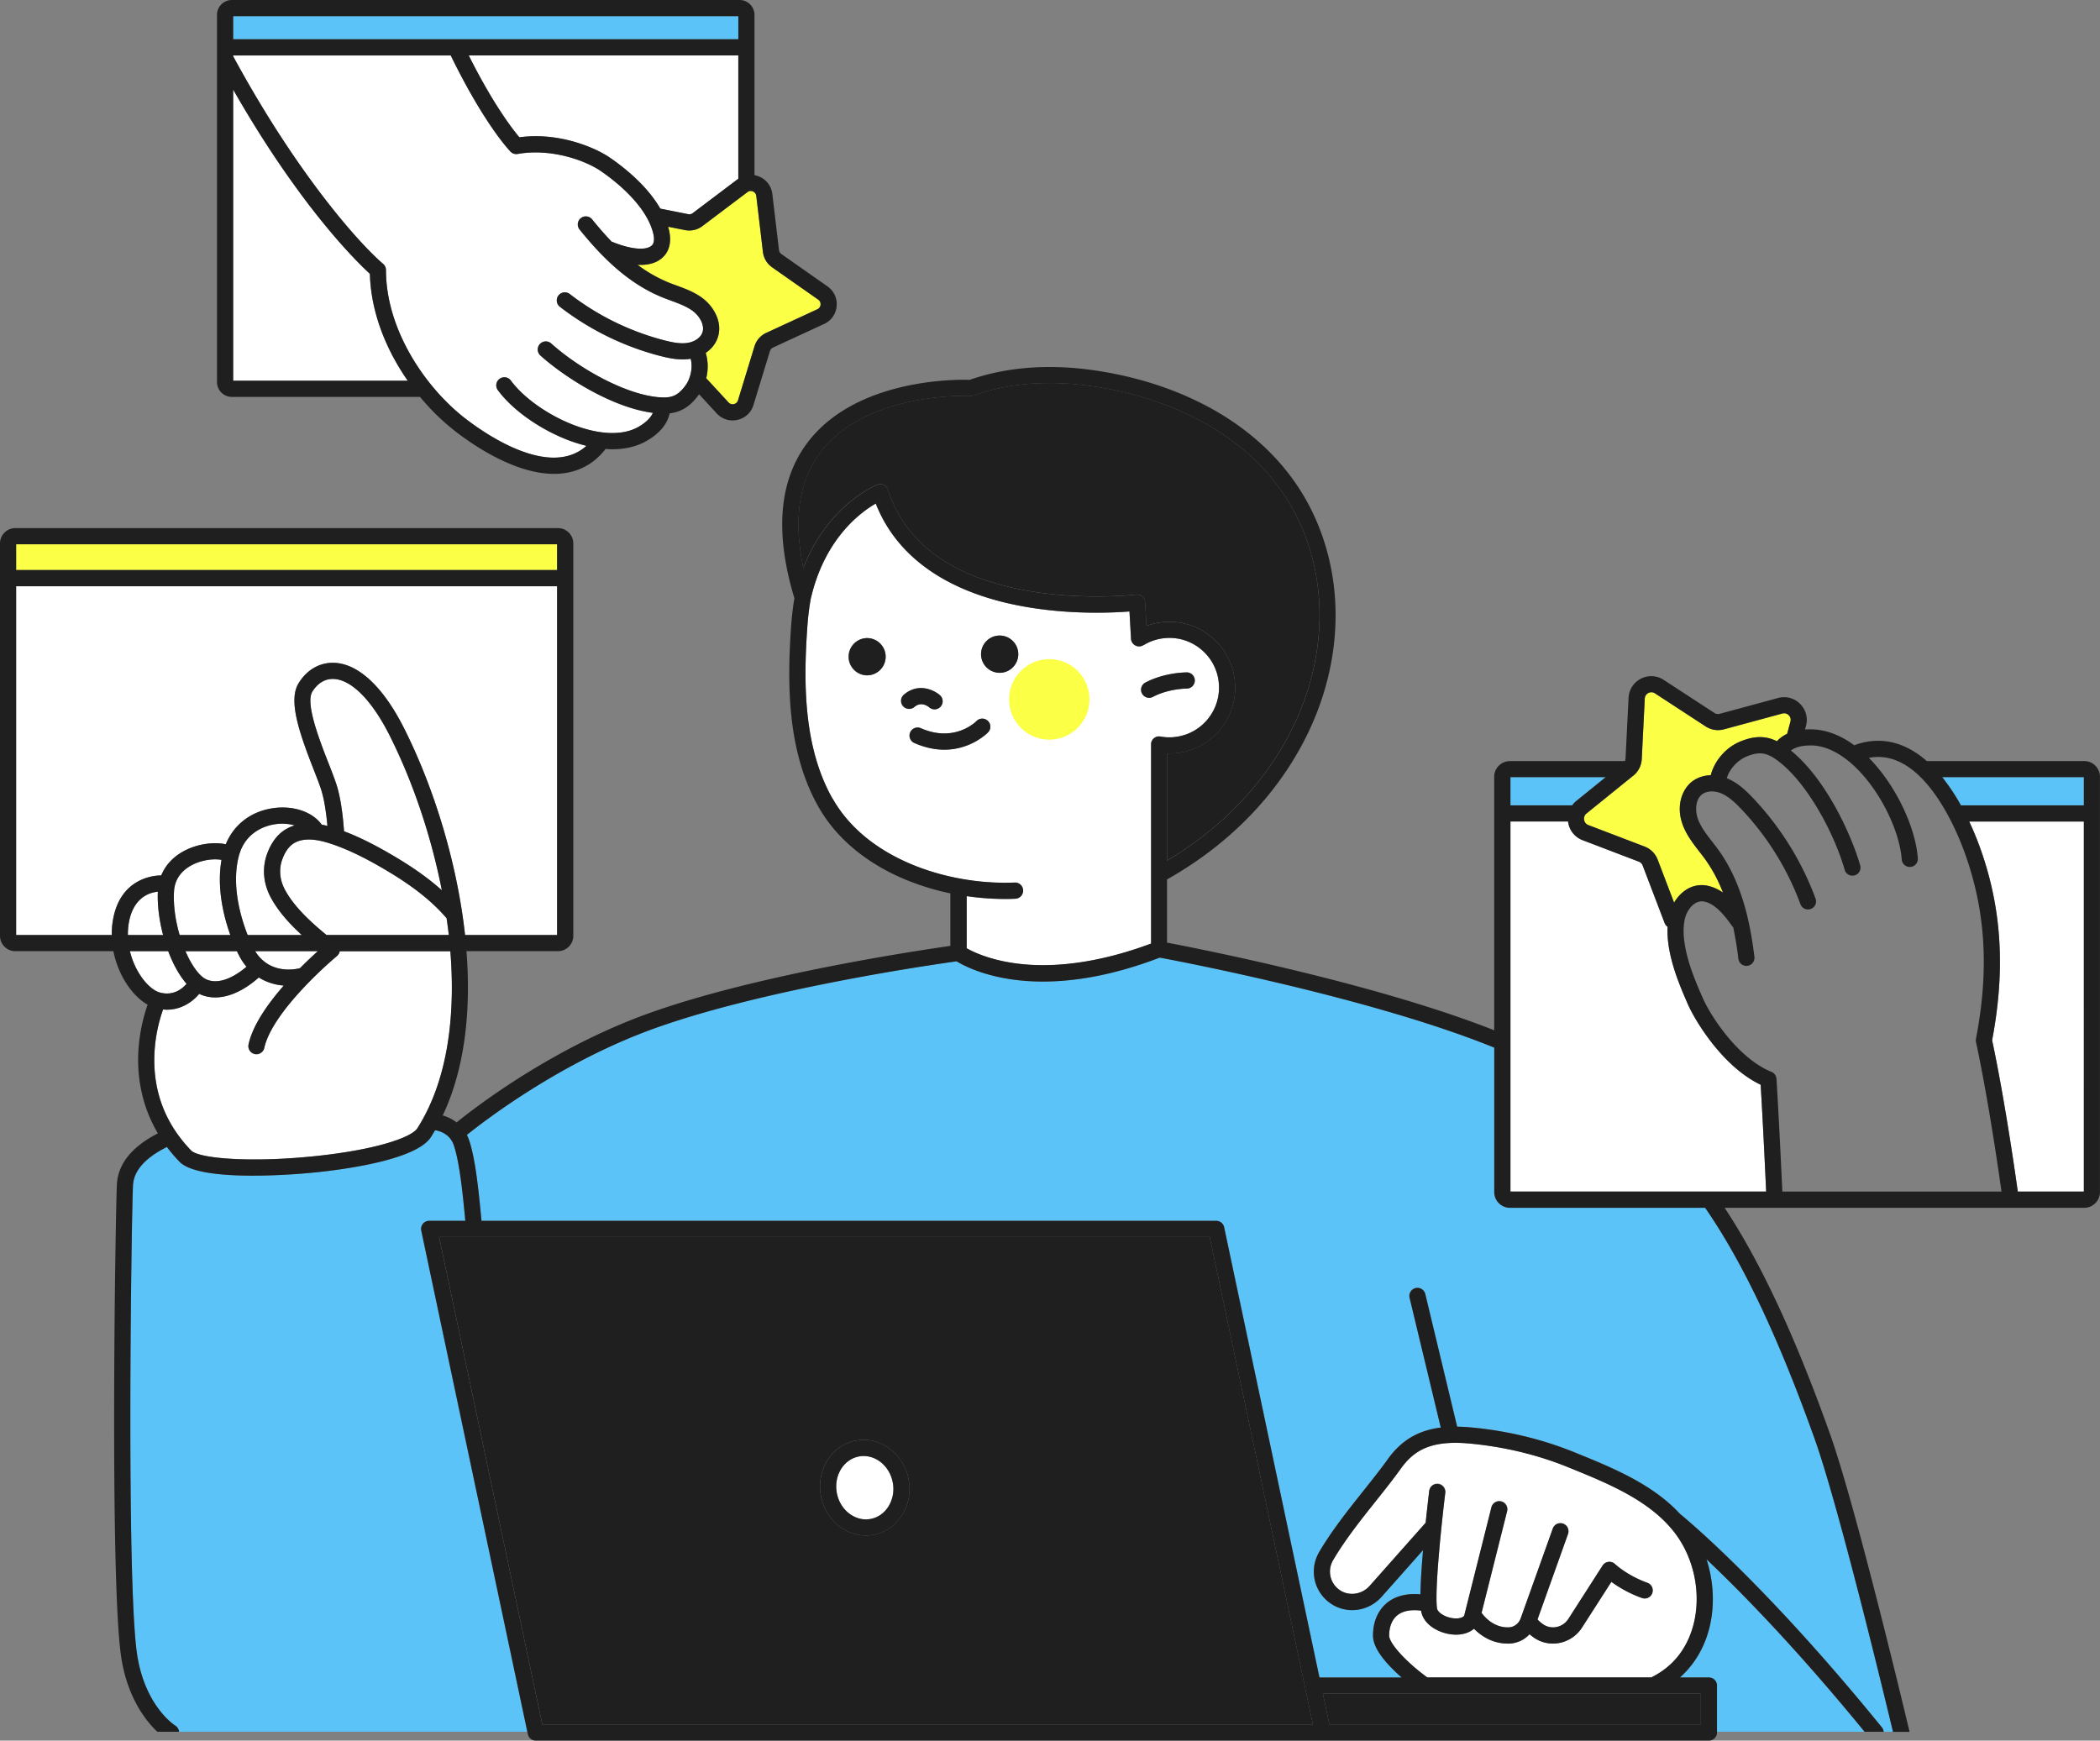
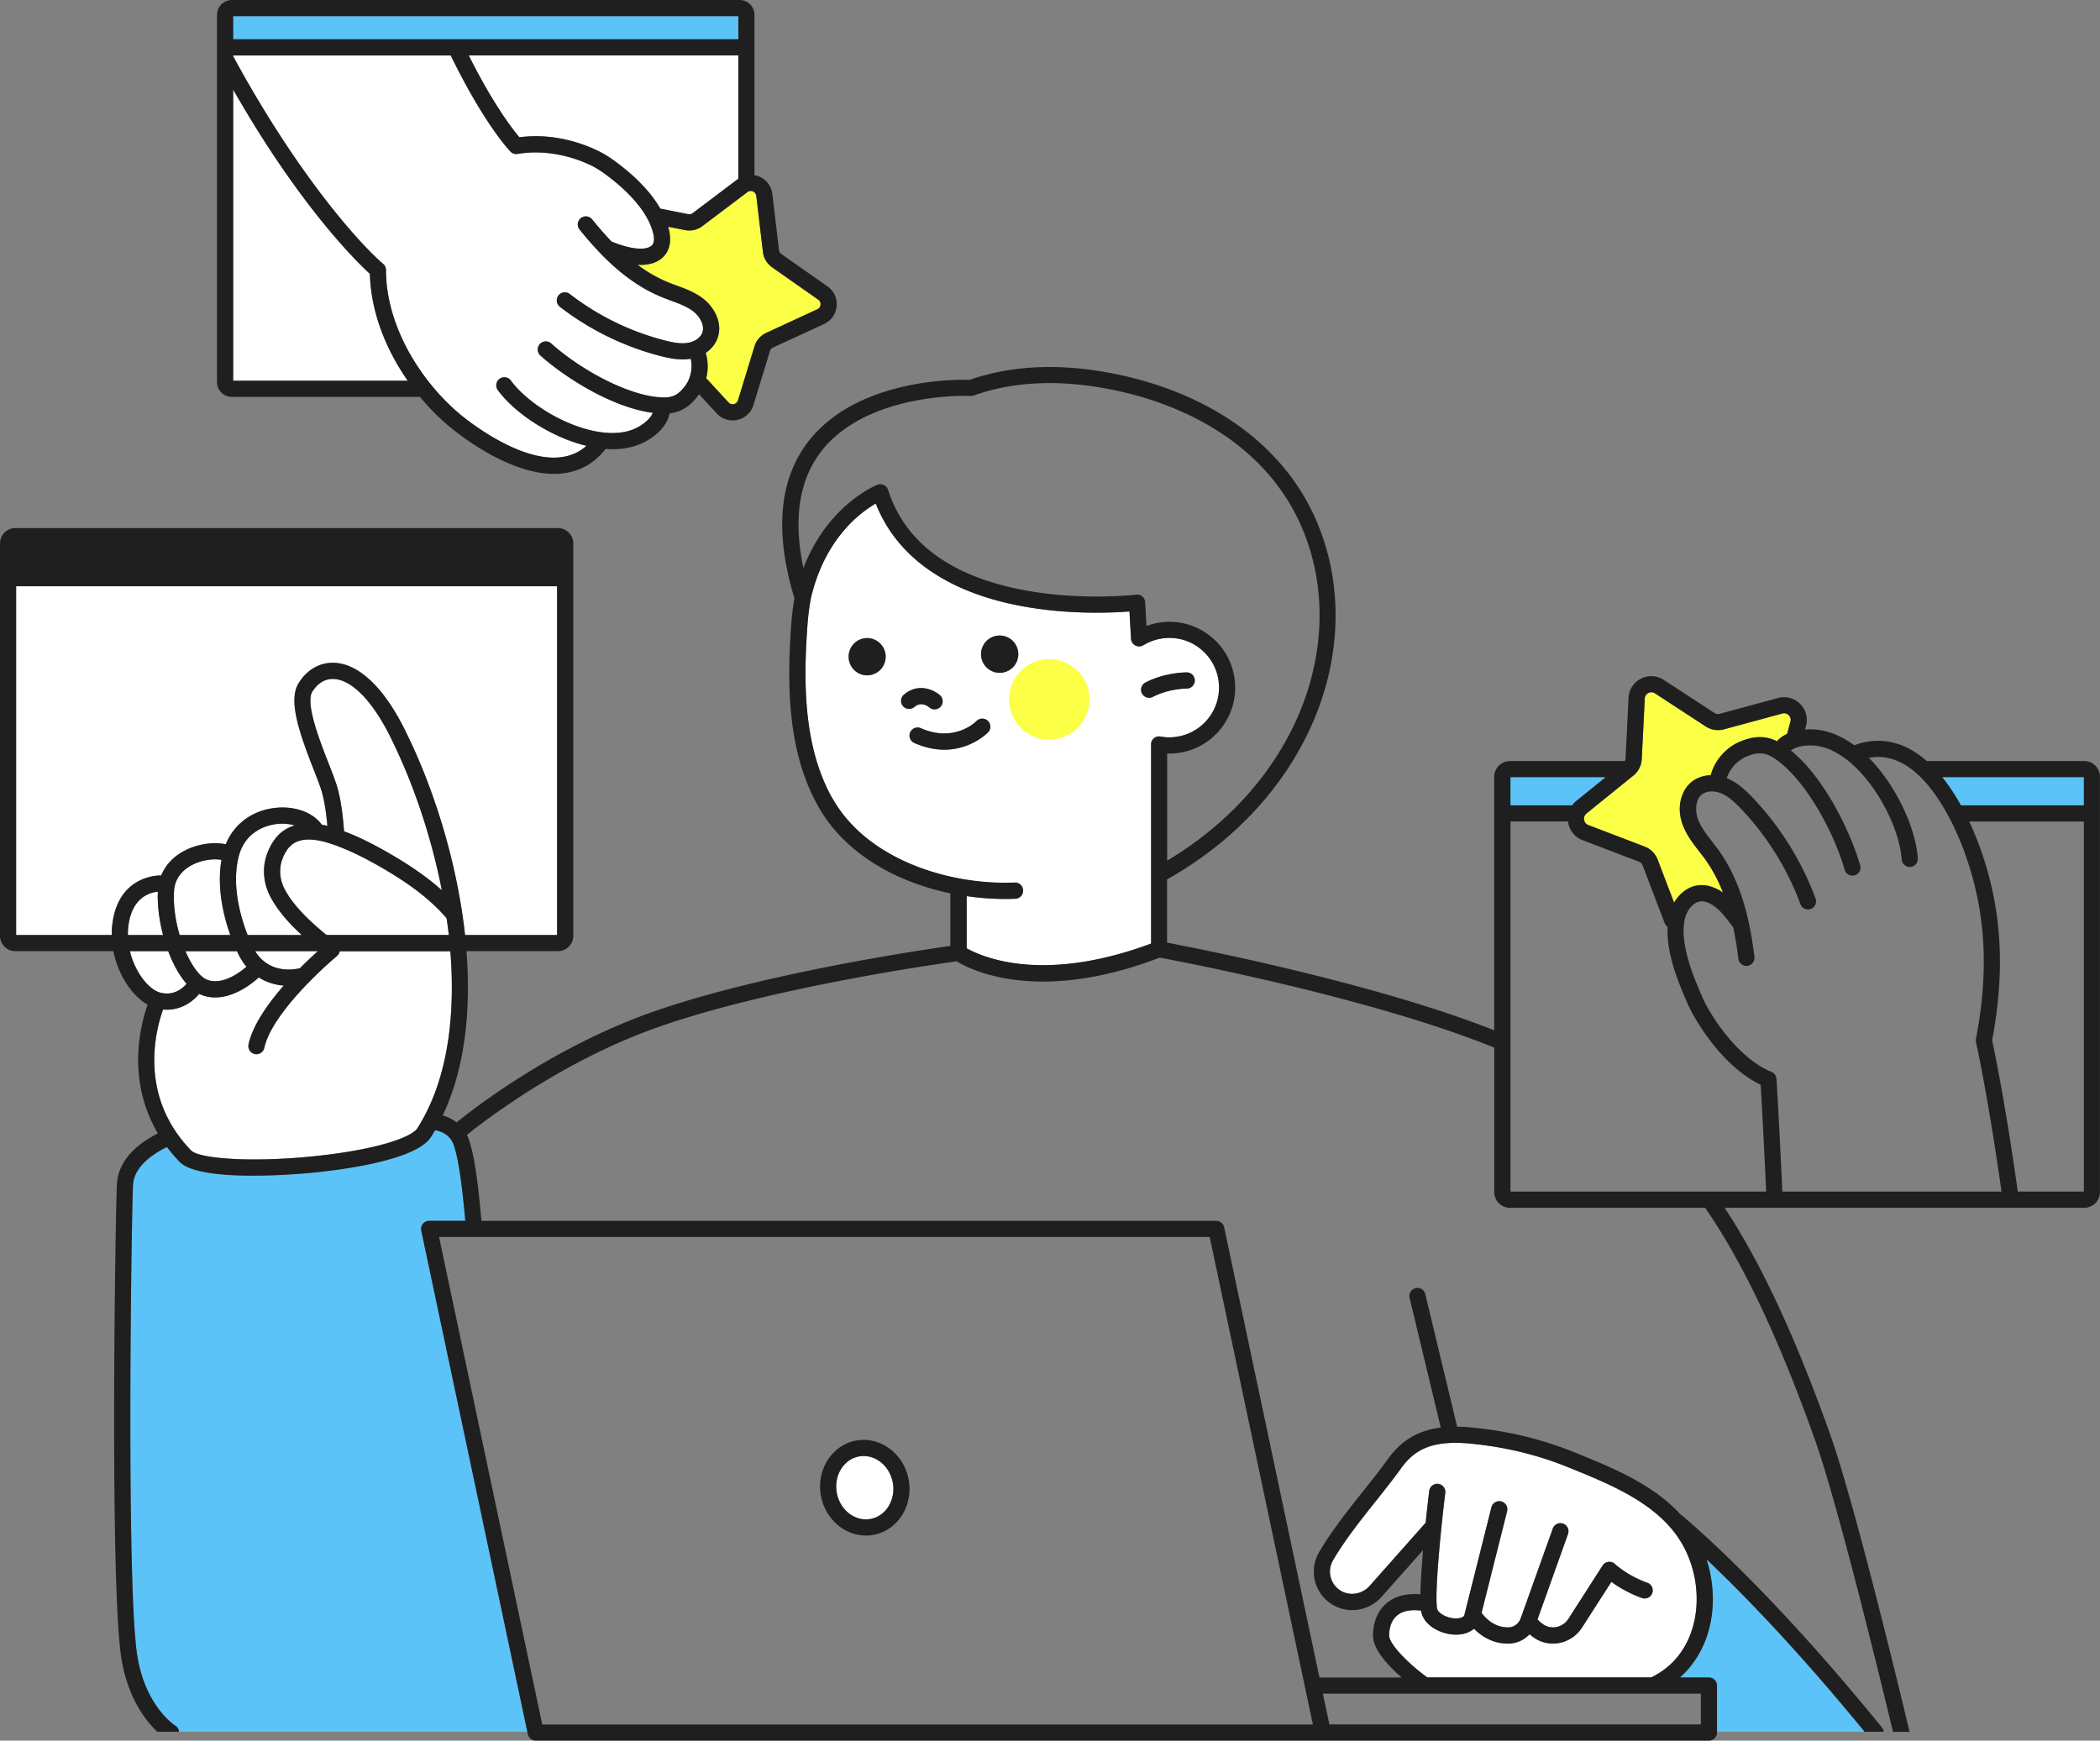
<svg xmlns="http://www.w3.org/2000/svg" viewBox="0 0 193 160">
  <rect x="0" y="0" width="193" height="160" fill="#808080" stroke="none" />
  <defs>
    <clipPath id="clippath">
      <path fill="none" d="M0 0h193v160H0z" />
    </clipPath>
    <style>.cls-1{fill:#fbff45}.cls-2{fill:#fff}.cls-4{fill:#5bc3f7}.cls-5{fill:#1f1f1f}</style>
  </defs>
  <g clip-path="url(#clippath)" id="_レイヤー_1" data-name="レイヤー_1">
    <path class="cls-2" d="M14.815 80.473c.385-.957 1.121-1.743 2.151-2.28 1.193-.621 2.679-.827 3.782-.586.718-1.769 2.253-2.982 4.236-3.301 1.903-.308 3.715.293 4.584 1.497.171.032.345.07.521.116-.084-.948-.252-2.346-.585-3.365-.156-.481-.4-1.102-.681-1.822-1.329-3.396-2.351-6.337-1.393-7.915.762-1.256 1.958-1.943 3.287-1.891 2.23.087 4.509 2.225 6.417 6.019 2.849 5.662 4.888 12.559 5.595 18.925 0 .026.006.049.009.076h8.461V53.885H1.483v32.061h8.786a7.989 7.989 0 01.061-1.062c.565-4.336 4.069-4.42 4.483-4.414l.003.003z" />
    <path class="cls-1" d="M145.588 75.359a.614.614 0 00.393.487l5.164 1.972c.556.212.996.653 1.207 1.209l1.506 3.948c.617-1.047 1.708-1.813 3.029-1.563a3.776 3.776 0 011.468.644 13.84 13.84 0 00-1.636-3.063 20.892 20.892 0 00-.544-.716c-.556-.716-1.13-1.459-1.486-2.361-.718-1.824-.069-3.396.837-4.084.475-.36 1.071-.551 1.703-.568.341-1.337 1.392-2.561 2.725-3.104 1.279-.522 2.302-.54 3.356-.023.2-.215.501-.47.938-.679l.304-1.125a.596.596 0 00-.156-.586.597.597 0 00-.585-.157l-5.366 1.453a2.08 2.08 0 01-1.685-.267l-4.66-3.04a.588.588 0 00-.605-.032.602.602 0 00-.33.51l-.278 5.563a2.095 2.095 0 01-.773 1.523l-4.3 3.478a.621.621 0 00-.226.586v-.006z" />
    <path class="cls-2" d="M41.392 87.434H31.225a.749.749 0 01-.255.441c-.014.012-1.526 1.27-3.11 2.964-2.039 2.178-3.272 4.081-3.57 5.496a.739.739 0 01-.877.572.743.743 0 01-.573-.879c.374-1.772 1.775-3.756 3.24-5.435a5.112 5.112 0 01-2.293-.745c-.655.592-2.239 1.833-3.999 1.833-.437 0-.883-.075-1.329-.258a1.789 1.789 0 01-.148-.07c-.533.656-1.569 1.456-2.965 1.456-.116 0-.234-.009-.356-.02a14.18 14.18 0 00-.791 4.011c-.165 3.449.967 6.462 3.371 8.951.709.737 5.392 1.125 11.227.536 5.82-.588 9.038-1.751 9.565-2.581 3.119-4.908 3.431-11.323 3.032-16.277v.006zm-24.246 2.993c-.666-.754-1.242-1.813-1.685-2.993h-3.518c.472 1.969 1.746 3.53 2.771 3.805 1.3.348 2.134-.45 2.435-.812h-.003zm90.791-22.673a4.567 4.567 0 004.071-5.009 4.54 4.54 0 00-1.656-3.077 4.518 4.518 0 00-3.345-1.001 4.52 4.52 0 00-1.844.603c-.029.017-.058.026-.087.041a.733.733 0 01-.348.11h-.043a.743.743 0 01-.741-.702l-.142-2.509c-1.616.128-5.496.302-9.727-.458-6.973-1.256-11.652-4.519-13.59-9.461-1.442.829-4.726 3.266-5.983 8.791a24.236 24.236 0 00-.301 2.468c-.368 5.18-.379 11.117 2.317 15.88 3.041 5.372 10.051 7.724 15.843 7.724.174 0 .345 0 .516-.006.125-.003.246-.006.368-.012a.742.742 0 01.773.708.746.746 0 01-.706.777c-.133.006-.266.012-.4.015-.188.006-.376.006-.562.006-1.17 0-2.351-.09-3.518-.261v4.797c.573.322 1.943.98 4.092 1.326 4.656.748 9.481-.499 12.858-1.761V68.372a.22.22 0 01.005-.044c0-.009 0-.014.003-.023v-.006a.206.206 0 01.012-.046c0-.009.003-.017.006-.026.005-.014.008-.029.014-.043l.009-.026a.47.47 0 00.017-.038c.006-.009.009-.02.015-.029l.017-.029a.145.145 0 01.02-.032l.018-.026c.008-.012.014-.023.023-.032a.179.179 0 01.023-.026l.026-.026c.009-.009.02-.017.029-.029.009-.006.014-.015.023-.02.012-.012.026-.02.038-.029.006-.003.011-.009.017-.012.015-.012.032-.02.047-.029.005 0 .008-.006.014-.009.017-.009.035-.017.049-.026.006 0 .009-.006.015-.006.017-.006.032-.015.049-.02.006 0 .012-.006.017-.006a.24.24 0 01.044-.012c.008 0 .017-.006.026-.006.011 0 .026-.006.037-.006a.135.135 0 00.035-.006h.151c.014 0 .029.003.043.006a4.61 4.61 0 001.303.052l.012-.009zm-28.28-5.676a1.711 1.711 0 01-1.682-1.74 1.71 1.71 0 113.42.055 1.713 1.713 0 01-1.738 1.685zm3.318 2.848a.748.748 0 01.069-1.05c1.306-1.143 2.751-.484 3.333.023a.74.74 0 01-.487 1.302.737.737 0 01-.484-.18c-.171-.142-.773-.563-1.387-.029a.74.74 0 01-1.045-.07v.003zm7.833 2.393c-.081.084-1.575 1.592-4.019 1.592-.822 0-1.752-.171-2.774-.624a.742.742 0 01.603-1.357c3.084 1.369 5.047-.563 5.128-.647a.743.743 0 011.065 1.038l-.003-.003zm1.04-5.476a1.711 1.711 0 01-1.682-1.74 1.71 1.71 0 113.42.055 1.712 1.712 0 01-1.738 1.685zm14.105 2.216a.745.745 0 01-1.002-.313.745.745 0 01.313-1.004c1.81-.948 3.762-.934 3.843-.934a.743.743 0 01-.009 1.485h-.009c-.02 0-1.67-.006-3.139.766h.003z" />
    <path class="cls-4" d="M191.517 74.028v-2.593h-13.022a18.366 18.366 0 011.723 2.593h11.299z" />
-     <path class="cls-2" d="M181.903 77.723c2.059 5.601 2.436 11.294 1.182 17.901.197.902 1.213 5.74 2.36 13.908h6.072V75.516H180.98c.402.856.709 1.63.923 2.207zm-20.09 21.988c-3.542-1.685-6.067-5.975-6.693-7.405-.529-1.212-1.08-2.512-1.45-3.892-.322-1.198-.458-2.274-.412-3.22a.768.768 0 01-.24-.284 2.376 2.376 0 01-.066-.154l-1.984-5.201a.6.6 0 00-.35-.351l-5.164-1.972a2.095 2.095 0 01-1.332-1.642l-.008-.078h-5.297v34.016h23.502c-.246-5.418-.437-8.69-.506-9.821v.003z" />
    <path class="cls-4" d="M144.881 73.616l2.696-2.181h-8.76v2.593h5.673c.11-.151.24-.29.391-.412zM38.864 112.493a.744.744 0 01.576-.275h3.324c-.229-2.425-.516-5.325-1.054-6.932-.359-1.071-1.323-1.334-1.726-1.395-.122.208-.246.417-.373.62-1.338 2.103-7.906 2.982-10.668 3.26-.524.053-3.058.296-5.734.296s-5.731-.264-6.71-1.276a14.547 14.547 0 01-1.161-1.36c-1.135.571-3.003 1.702-3.113 3.489-.136 2.242-.646 36.38.373 43.159.374 2.485 1.309 4.133 2.027 5.075.779 1.024 1.48 1.468 1.486 1.471a.736.736 0 01.345.563h32.007l-9.75-46.074a.74.74 0 01.151-.621z" />
    <path class="cls-2" d="M14.508 81.967c-.683.061-2.36.479-2.705 3.112a6.242 6.242 0 00-.049.87h3.235c-.356-1.352-.536-2.758-.481-3.982zm116.647 72.209l.023.02h20.612a.903.903 0 01.122-.078c2.464-1.265 3.42-3.414 3.785-4.995.637-2.75-.018-5.862-1.703-8.124-2.256-3.022-6.153-4.612-9.594-6.013l-.228-.093c-2.838-1.157-5.89-1.894-9.076-2.195-3.651-.342-5.18.679-6.356 2.314-.68.949-1.454 1.923-2.273 2.953-1.413 1.775-2.873 3.614-3.95 5.462a2.055 2.055 0 00.678 2.781c.842.534 1.995.351 2.684-.423l5.134-5.79s.009-.008.015-.011c.165-1.584.312-2.785.327-2.915a.744.744 0 111.474.183c-.29 2.352-.99 8.84-.759 10.583.049.363.64.766 1.318.896.449.087.967.053 1.181-.205l2.502-9.958a.743.743 0 111.439.363l-2.342 9.325c.26.365 1.115 1.383 2.505 1.337.48-.017.918-.351 1.091-.83l2.942-8.234a.745.745 0 01.95-.45c.385.14.588.563.449.952l-2.797 7.834c.127.136.304.299.521.449.359.247.796.334 1.231.247.451-.09.834-.354 1.083-.742l3.15-4.911a.744.744 0 011.124-.148c.761.69 1.882 1.34 2.997 1.74a.743.743 0 01-.498 1.398 11.338 11.338 0 01-2.821-1.488l-2.704 4.215a3.193 3.193 0 01-2.667 1.459 3.067 3.067 0 01-1.735-.54 4.724 4.724 0 01-.411-.319 2.657 2.657 0 01-1.85.859h-.151c-1.454 0-2.49-.74-3.104-1.363-.417.353-.991.542-1.648.542-.229 0-.469-.023-.712-.07-1.127-.217-2.334-.963-2.505-2.137-.988-.125-1.741.034-2.239.475-.605.534-.695 1.361-.695 1.804 0 .818 1.81 2.634 3.484 3.846l-.003-.005z" />
    <path class="cls-1" d="M51.2 50.029H1.483v2.37H51.2v-2.37z" />
    <path class="cls-2" d="M63.66 19.595l4.135-3.121.058-.041V5.093H43.077c2.256 4.504 4.031 6.784 4.656 7.527 3.669-.499 7.008.975 8.299 1.859 1.341.917 3.44 2.584 4.653 4.702l2.563.51a.512.512 0 00.408-.093l.003-.003zM36.365 33.239c-1.491-2.645-2.308-5.43-2.372-8.069-1.213-1.105-6.426-6.184-12.568-16.939v26.765H37.47c-.4-.571-.77-1.16-1.106-1.761v.003z" />
    <path class="cls-4" d="M67.856 1.485H21.429v2.123h46.428V1.485z" />
    <path class="cls-2" d="M17.65 79.51c-.712.371-1.578 1.088-1.656 2.413-.078 1.317.139 2.738.515 4.023h4.659c-.611-1.708-1.26-4.322-.811-6.906-.666-.122-1.746-.029-2.708.47zm23.597 6.439a47.317 47.317 0 00-.203-1.543c-1.321-1.54-3.075-2.935-5.511-4.38-1.347-.798-3.371-1.932-5.415-2.555-1.433-.438-2.525-.392-3.243.136-.379.279-.692.737-.924 1.363-.339.905-.255 1.906.235 2.819.848 1.581 2.386 2.979 3.819 4.162h11.241v-.003zm-13.752 3.059l.075-.017a41.387 41.387 0 011.639-1.56h-5.763c1.402 2.268 3.935 1.607 4.048 1.578z" />
    <path class="cls-1" d="M62.963 21.147l-1.558-.31c.032.113.064.229.09.345.217.949.055 1.781-.458 2.344-.553.606-1.335.818-2.16.818-.096 0-.188-.003-.284-.009a12.925 12.925 0 002.789 1.601c.258.104.515.2.791.302.805.296 1.636.603 2.377 1.152 1.054.78 1.934 2.283 1.381 3.736-.2.525-.579.977-1.069 1.308.226.734.237 1.555.046 2.332l2.053 2.225a.504.504 0 00.492.151.502.502 0 00.376-.351l1.515-4.96a2 2 0 011.074-1.233l4.703-2.173a.5.5 0 00.295-.42.509.509 0 00-.217-.467l-4.242-2.976a1.998 1.998 0 01-.837-1.404l-.611-5.151c-.032-.267-.226-.377-.307-.412s-.295-.099-.51.061l-4.135 3.121a1.998 1.998 0 01-1.59.365l-.006.006z" />
    <path class="cls-2" d="M31.616 76.412c1.766.667 3.394 1.575 4.674 2.332 1.732 1.027 3.142 2.039 4.318 3.095-.964-4.931-2.641-9.94-4.795-14.224-1.63-3.243-3.51-5.137-5.152-5.203-1.057-.041-1.683.719-1.961 1.178-.654 1.079.698 4.536 1.509 6.601.29.74.539 1.381.71 1.903.463 1.424.64 3.405.701 4.316l-.003.003zm-3.88 9.537c-1.106-1.012-2.157-2.161-2.855-3.46-.695-1.297-.808-2.732-.319-4.043.336-.899.819-1.584 1.436-2.039a3.51 3.51 0 011.089-.539 4.372 4.372 0 00-1.865-.096c-.796.128-2.71.676-3.287 2.973-.672 2.677.194 5.595.825 7.202h4.978l-.003.003zm-8.722 4.098c.727.296 1.601.151 2.597-.435a7.333 7.333 0 001.042-.751 5.577 5.577 0 01-.657-.98 8.933 8.933 0 01-.22-.45h-4.732c.576 1.337 1.303 2.341 1.969 2.613v.003zm16.199-65.782a.747.747 0 01.261.566c0 5.511 3.643 10.81 7.251 13.617 1.819 1.416 7.775 5.586 11.175 2.541a14.1 14.1 0 01-2.039-.667c-2.522-1.038-4.868-2.753-6.119-4.47a.746.746 0 01.162-1.038.744.744 0 011.037.162c2.189 3.002 8.462 6.169 11.765 4.255.819-.473 1.158-.951 1.297-1.273-3.819-.496-8.204-3.353-10.335-5.27a.744.744 0 01-.055-1.05.741.741 0 011.048-.055c2.548 2.291 6.97 4.809 10.15 4.957 1.008.046 1.564-.235 2.204-1.12.426-.592.686-1.578.463-2.436-.006 0-.012 0-.014.003a4.477 4.477 0 01-.738.058c-.689 0-1.364-.142-2.001-.305a25.586 25.586 0 01-9.266-4.53.74.74 0 11.907-1.174 24.145 24.145 0 008.725 4.267c.707.18 1.454.331 2.128.22.631-.104 1.153-.467 1.326-.922.263-.69-.255-1.552-.877-2.01-.57-.42-1.268-.679-2.007-.951a22.749 22.749 0 01-.84-.322c-3.35-1.372-5.803-4.046-7.564-6.224a.743.743 0 01.11-1.044.74.74 0 011.042.11 32.545 32.545 0 001.81 2.068c.038.009.075.02.11.035 1.711.693 3.13.798 3.614.27.168-.186.208-.56.107-1.006-.611-2.665-3.597-4.951-4.853-5.81-1.355-.928-4.5-2.106-7.619-1.558a.74.74 0 01-.657-.212c-.098-.099-2.392-2.483-5.496-8.843H21.43v.099c.017.026.038.052.052.081 5.812 10.711 11.525 17.107 13.732 18.992v-.009zm44.803 115.357c.675-.128 1.257-.537 1.642-1.158a3.065 3.065 0 00.388-2.198c-.298-1.584-1.691-2.654-3.11-2.387-1.419.267-2.328 1.772-2.033 3.356.298 1.583 1.691 2.653 3.11 2.387h.003z" />
    <path class="cls-4" d="M156.835 143.331c.643 1.975.77 4.133.307 6.126-.44 1.905-1.393 3.53-2.746 4.739h2.662c.408 0 .741.334.741.743v4.249h13.564c-6.322-7.73-11.41-12.904-14.531-15.857h.003z" />
-     <path class="cls-4" d="M156.713 111.017H138.78c-.8 0-1.448-.65-1.448-1.45V96.289c-.015-.006-.032-.009-.047-.014-11.163-4.528-28.645-7.872-30.695-8.255-4.317 1.653-7.896 2.201-10.731 2.201-4.488 0-7.126-1.366-7.94-1.862-1.08.151-5.305.757-10.465 1.749-5.496 1.056-13.208 2.77-18.736 4.96-7.882 3.121-14.146 7.915-15.805 9.249.075.154.145.316.206.493.602 1.801.889 4.757 1.135 7.405h67.526c.351 0 .655.247.727.589l8.76 41.389h7.555a18.321 18.321 0 01-.507-.461c-1.43-1.357-2.128-2.471-2.128-3.405 0-1.204.426-2.239 1.199-2.921.544-.481 1.529-1.003 3.159-.858.017-1.14.119-2.617.243-4.064l-3.799 4.281c-1.184 1.334-3.113 1.627-4.587.693a3.54 3.54 0 01-1.167-4.785c1.13-1.941 2.627-3.82 4.072-5.639.808-1.015 1.569-1.975 2.229-2.895 1.231-1.717 2.76-2.653 4.88-2.92l-2.864-11.921a.742.742 0 111.442-.348l2.928 12.188c.417.005.854.029 1.314.072a33.52 33.52 0 019.498 2.297l.229.093c3.261 1.328 6.915 2.819 9.437 5.554.635.517 7.946 6.564 18.559 19.628a.735.735 0 01.163.4h.86c-.554-2.309-4.946-20.602-7.185-26.881-3.324-9.328-6.622-16.292-10.08-21.29l-.003.006z" />
    <path class="cls-1" d="M92.74 64.282a3.698 3.698 0 003.686 3.707 3.698 3.698 0 003.701-3.692 3.698 3.698 0 00-3.686-3.707 3.698 3.698 0 00-3.701 3.692z" />
-     <path class="cls-5" d="M156.316 158.515v-2.833h-34.737l.599 2.833h34.138zm-106.477 0h70.822l-9.484-44.812H40.358l9.484 44.812h-.003zm28.824-26.095c2.221-.418 4.393 1.183 4.842 3.57.214 1.146.006 2.303-.588 3.257-.605.978-1.541 1.627-2.629 1.833a3.892 3.892 0 01-.709.067c-1.958 0-3.733-1.505-4.132-3.637-.449-2.387.993-4.673 3.214-5.09h.003zm1.97-87.864a.738.738 0 01.979.464c1.572 4.902 5.844 8.017 12.698 9.258 5.23.945 10.057.383 10.104.377a.74.74 0 01.828.696l.122 2.181a5.954 5.954 0 011.488-.348 6.005 6.005 0 014.433 1.328 6.022 6.022 0 012.198 4.078c.339 3.321-2.082 6.3-5.397 6.639-.209.02-.415.032-.623.032-.067 0-.133 0-.2-.006v9.85c5.056-3.017 8.994-7.15 11.436-12.014 2.513-5.009 3.214-10.531 1.972-15.546-1.107-4.464-3.585-8.159-7.367-10.981-3.38-2.523-7.732-4.258-12.588-5.015-4.135-.644-7.917-.377-11.233.798a.74.74 0 01-.284.041c-.023 0-2.427-.107-5.328.484-2.621.537-6.209 1.769-8.404 4.609-2.036 2.634-2.586 6.23-1.639 10.72 2.244-5.784 6.594-7.567 6.802-7.648l.003.003z" />
    <path class="cls-5" d="M105.609 64.144a.737.737 0 00.344-.084c1.468-.772 3.119-.766 3.139-.766h.009a.744.744 0 00.009-1.485c-.084 0-2.036-.014-3.843.934a.744.744 0 00.345 1.401h-.003zm-15.866 2.14c-.081.084-2.044 2.016-5.128.647a.743.743 0 00-.603 1.357c1.022.452 1.952.624 2.774.624 2.444 0 3.938-1.508 4.019-1.592a.743.743 0 00-1.065-1.038l.003.003zm-4.335-1.259a.74.74 0 001.043-.075.742.742 0 00-.072-1.047c-.582-.508-2.024-1.166-3.333-.023a.744.744 0 00.976 1.12c.611-.537 1.213-.116 1.387.029v-.003zm8.177-4.864a1.713 1.713 0 00-1.683-1.74 1.712 1.712 0 00-.055 3.425c.944.017 1.72-.74 1.738-1.685zm-13.873-1.508a1.713 1.713 0 00-.055 3.425 1.712 1.712 0 00.055-3.425zm-.131 82.497c.235 0 .472-.02.709-.067 1.089-.206 2.021-.855 2.629-1.833a4.564 4.564 0 00.588-3.257c-.449-2.387-2.621-3.991-4.842-3.571-2.221.418-3.663 2.704-3.214 5.091.4 2.132 2.175 3.637 4.132 3.637h-.003zm-.642-7.269c1.419-.266 2.812.804 3.11 2.387a3.067 3.067 0 01-.388 2.199c-.385.618-.967 1.03-1.642 1.157-1.419.267-2.812-.803-3.11-2.387-.298-1.583.614-3.089 2.033-3.356h-.003zM21.31 36.485h17.294a20.879 20.879 0 003.211 3.138c1.234.96 3.707 2.692 6.391 3.501.961.29 1.868.435 2.71.435 1.906 0 3.492-.737 4.662-2.19.026-.032.043-.064.064-.099.214.014.429.026.637.026 1.196 0 2.27-.258 3.171-.78 1.517-.879 1.966-1.894 2.091-2.518 1.092-.128 1.92-.664 2.673-1.708l.032-.049 1.625 1.761a1.971 1.971 0 001.912.592 1.977 1.977 0 001.465-1.366l1.514-4.96a.513.513 0 01.275-.316l4.703-2.173a1.977 1.977 0 001.152-1.639 1.983 1.983 0 00-.843-1.816l-4.242-2.976a.514.514 0 01-.214-.36l-.611-5.151a1.976 1.976 0 00-1.199-1.604 2.097 2.097 0 00-.443-.131V1.369A1.37 1.37 0 0067.973 0H21.31a1.37 1.37 0 00-1.367 1.369v33.747a1.37 1.37 0 001.367 1.369zm47.378-18.824a.494.494 0 01.51-.061.506.506 0 01.307.412l.611 5.151c.067.566.374 1.076.837 1.404l4.242 2.976c.22.154.226.377.217.467a.505.505 0 01-.295.42l-4.703 2.173a2.008 2.008 0 00-1.074 1.233l-1.515 4.96a.502.502 0 01-.376.351.504.504 0 01-.492-.151l-2.053-2.225a4.428 4.428 0 00-.046-2.332c.492-.333.869-.783 1.069-1.308.553-1.453-.327-2.955-1.381-3.736-.741-.548-1.572-.856-2.377-1.151a12.925 12.925 0 01-3.58-1.903c.096.006.191.009.284.009.825 0 1.607-.212 2.16-.818.513-.563.675-1.395.458-2.344a6.458 6.458 0 00-.09-.345l1.558.31a2 2 0 001.59-.365l4.135-3.121.006-.006zm-8.001 1.52c-1.213-2.117-3.316-3.785-4.653-4.702-1.289-.882-4.627-2.358-8.299-1.859-.628-.74-2.401-3.022-4.656-7.527h24.776v11.338c-.02.014-.041.026-.058.041l-4.135 3.121a.513.513 0 01-.408.093l-2.563-.51-.003.006zM21.429 1.485h46.428v2.123H21.429V1.485zm0 3.608h19.995c3.104 6.358 5.398 8.742 5.496 8.843a.74.74 0 00.657.212c3.116-.548 6.264.629 7.619 1.557 1.257.858 4.242 3.147 4.853 5.81.101.447.064.821-.107 1.006-.484.531-1.903.424-3.614-.27a.933.933 0 00-.11-.035 32.545 32.545 0 01-1.81-2.068.742.742 0 00-1.152.934c1.764 2.178 4.216 4.853 7.564 6.224.281.116.565.22.84.322.738.273 1.439.531 2.007.951.623.461 1.138 1.323.877 2.01-.174.455-.695.818-1.326.922-.675.113-1.422-.041-2.128-.22a24.08 24.08 0 01-8.725-4.267.74.74 0 10-.907 1.174 25.61 25.61 0 009.266 4.53c.637.162 1.312.305 2.001.305.243 0 .489-.017.738-.058.006 0 .012 0 .014-.003.223.861-.038 1.848-.463 2.436-.64.885-1.196 1.169-2.204 1.12-3.18-.148-7.601-2.666-10.15-4.957a.742.742 0 10-.993 1.105c2.131 1.92 6.515 4.774 10.335 5.27-.142.322-.481.798-1.297 1.273-3.304 1.914-9.576-1.253-11.765-4.255a.743.743 0 00-1.199.876c1.254 1.72 3.597 3.431 6.119 4.47a14.06 14.06 0 002.039.667c-3.397 3.045-9.353-1.125-11.175-2.541-3.611-2.808-7.251-8.107-7.251-13.618a.744.744 0 00-.261-.566c-2.21-1.885-7.923-8.281-13.732-18.992-.015-.029-.035-.055-.052-.081V5.08v.009zm0 3.138c6.142 10.752 11.354 15.831 12.568 16.939.064 2.642.88 5.424 2.372 8.069.339.6.709 1.189 1.106 1.76H21.43V8.231z" />
-     <path class="cls-5" d="M42.881 87.434h8.398c.776 0 1.41-.632 1.41-1.412V49.955c0-.777-.631-1.412-1.41-1.412H1.41c-.776 0-1.41.632-1.41 1.412v36.067c0 .777.631 1.412 1.41 1.412h9.012c.165.844.463 1.676.883 2.451.608 1.117 1.419 1.99 2.262 2.468-.301.85-.75 2.402-.851 4.319-.107 2.03.18 4.777 1.793 7.509-1.402.722-3.611 2.155-3.762 4.647-.136 2.253-.675 36.389.388 43.469.565 3.753 2.267 5.89 3.324 6.891h1.998a.737.737 0 00-.345-.563c-.006-.003-.709-.449-1.485-1.47-.718-.943-1.654-2.59-2.027-5.076-1.016-6.778-.51-40.917-.374-43.159.107-1.789 1.978-2.917 3.113-3.489.345.458.73.914 1.161 1.36.979 1.013 3.921 1.277 6.71 1.277s5.209-.241 5.734-.296c2.763-.279 9.33-1.157 10.668-3.26.127-.203.252-.409.374-.621.403.064 1.37.325 1.726 1.395.536 1.607.825 4.507 1.054 6.932h-3.324a.745.745 0 00-.727.896l9.75 46.074.046.223a.743.743 0 00.727.589h107.821a.743.743 0 00.741-.742v-4.319a.742.742 0 00-.741-.743h-2.661c1.352-1.209 2.305-2.833 2.745-4.739.46-1.993.333-4.151-.307-6.126 3.121 2.95 8.209 8.124 14.531 15.857h1.752a.759.759 0 00-.163-.4c-10.613-13.064-17.924-19.111-18.558-19.628-2.523-2.735-6.174-4.226-9.438-5.554l-.229-.093c-2.971-1.212-6.168-1.984-9.498-2.297a16.07 16.07 0 00-1.314-.072l-2.928-12.188a.74.74 0 10-1.442.348l2.864 11.921c-2.12.267-3.649 1.204-4.88 2.921-.657.919-1.421 1.879-2.229 2.894-1.445 1.819-2.939 3.698-4.072 5.639a3.54 3.54 0 001.167 4.785c1.474.934 3.403.641 4.587-.693l3.799-4.281c-.124 1.447-.225 2.924-.243 4.064-1.627-.145-2.612.377-3.159.858-.773.682-1.199 1.72-1.199 2.921 0 .934.695 2.048 2.128 3.405.171.162.342.316.507.461h-7.555l-8.76-41.389a.744.744 0 00-.726-.589H44.25c-.249-2.648-.536-5.604-1.135-7.405a3.739 3.739 0 00-.206-.493c1.662-1.334 7.923-6.128 15.805-9.249 5.528-2.19 13.239-3.907 18.736-4.96a219.098 219.098 0 0110.465-1.749c.811.496 3.452 1.862 7.94 1.862 2.838 0 6.414-.548 10.731-2.201 2.053.383 19.535 3.727 30.696 8.255.014.006.031.009.046.015v13.278c0 .801.649 1.45 1.448 1.45h17.933c3.461 4.998 6.756 11.962 10.08 21.289 2.239 6.28 6.632 24.57 7.185 26.882h1.517a.658.658 0 00-.017-.102c-.197-.835-4.882-20.529-7.286-27.278-3.185-8.942-6.362-15.758-9.686-20.791h33.046a1.45 1.45 0 001.448-1.45V71.407c0-.8-.649-1.45-1.448-1.45h-14.406c-.021 0-.038 0-.058.003-2.019-1.775-4.251-2.297-6.527-1.508a.874.874 0 00-.131.061c-1.248-.917-2.554-1.424-3.842-1.468a6.573 6.573 0 00-.695.012l.09-.333a2.074 2.074 0 00-.542-2.024 2.064 2.064 0 00-2.021-.54l-5.366 1.453a.6.6 0 01-.489-.078l-4.66-3.04a2.061 2.061 0 00-2.09-.11 2.072 2.072 0 00-1.138 1.761l-.278 5.563a.596.596 0 01-.073.255l-.064-.003H138.77a1.45 1.45 0 00-1.448 1.45v23.294c-10.755-4.258-26.768-7.428-30.067-8.058V80.84c5.664-3.193 10.072-7.701 12.762-13.064 2.673-5.325 3.414-11.21 2.085-16.57-1.19-4.806-3.854-8.78-7.92-11.816-3.573-2.668-8.154-4.499-13.245-5.293-4.326-.676-8.302-.4-11.821.818-1.32-.041-10.361-.093-14.823 5.667-2.696 3.48-3.127 8.327-1.283 14.409a26.627 26.627 0 00-.295 2.46c-.382 5.401-.385 11.61 2.505 16.715 1.584 2.799 4.254 5.073 7.726 6.572a22.995 22.995 0 004.396 1.381v4.829c-1.494.212-5.441.8-10.167 1.708-5.56 1.067-13.373 2.808-19.011 5.038-8.178 3.237-14.485 8.089-16.199 9.479a3.736 3.736 0 00-1.277-.638c1.9-4.015 2.647-9.163 2.183-15.097m148.646 22.094h-6.072c-1.147-8.167-2.163-13.005-2.36-13.907 1.251-6.607.874-12.301-1.182-17.902a28.045 28.045 0 00-.923-2.207h10.537v34.016zm0-38.097v2.593h-11.299a18.54 18.54 0 00-1.723-2.593h13.022zm-24.976-2.912c4.063.136 7.949 6.535 8.236 10.479.029.391.353.69.738.69h.055a.743.743 0 00.687-.795c-.163-2.242-1.309-5.09-2.989-7.434a14.826 14.826 0 00-1.508-1.801c3.338-.641 5.832 2.584 7.334 5.406a.493.493 0 00.053.096 26.193 26.193 0 011.364 3.074c1.977 5.38 2.322 10.865 1.088 17.258a.724.724 0 00.006.304c.012.049 1.095 4.881 2.343 13.733h-20.143c-.313-6.88-.536-10.334-.539-10.366a.74.74 0 00-.463-.641c-3.067-1.239-5.586-5.125-6.324-6.816-.507-1.16-1.034-2.399-1.376-3.681-.394-1.465-.475-2.683-.243-3.617.182-.743.851-1.711 1.758-1.54 1.085.203 1.989 1.447 2.588 2.271a.662.662 0 00.087.096 34.68 34.68 0 01.472 2.895.745.745 0 00.736.653c.032 0 .061 0 .092-.006a.744.744 0 00.646-.83c-.365-2.944-1.071-6.72-3.307-9.827-.188-.261-.385-.513-.576-.76-.515-.664-.999-1.291-1.277-1.995-.307-.777-.287-1.868.353-2.352.426-.322 1.112-.357 1.755-.09.678.281 1.268.841 1.807 1.404a25.61 25.61 0 015.464 8.754.742.742 0 101.39-.516 27.135 27.135 0 00-5.785-9.264c-.649-.679-1.379-1.363-2.308-1.749a.258.258 0 00-.055-.02c.275-.931 1.086-1.7 1.821-1.998 1.086-.444 1.755-.383 2.65.235 2.783 1.926 5.357 6.686 6.365 10.186a.74.74 0 101.424-.412c-.845-2.932-3.197-7.985-6.37-10.561.301-.223.889-.493 1.954-.458l-.003-.006zm-16.43 2.773c.463-.374.744-.928.773-1.523l.278-5.563a.59.59 0 01.33-.51.595.595 0 01.605.032l4.66 3.04a2.08 2.08 0 001.685.267l5.366-1.453a.586.586 0 01.585.157c.075.076.24.281.156.586l-.304 1.125a3.04 3.04 0 00-.938.679c-1.054-.516-2.076-.499-3.356.023-1.332.542-2.384 1.769-2.725 3.104a2.948 2.948 0 00-1.703.568c-.906.687-1.558 2.259-.837 4.084.356.902.93 1.645 1.486 2.361.191.247.37.479.544.716.689.96 1.222 1.998 1.636 3.063a3.805 3.805 0 00-1.468-.644c-1.323-.249-2.412.516-3.029 1.563l-1.506-3.948a2.083 2.083 0 00-1.207-1.209l-5.163-1.972a.614.614 0 01-.394-.487.614.614 0 01.226-.586l4.3-3.478v.006zm-11.294.139h8.76l-2.696 2.181a2.173 2.173 0 00-.391.412h-5.673v-2.593zm0 4.078h5.297l.008.078a2.085 2.085 0 001.332 1.642l5.164 1.972a.597.597 0 01.35.351l1.984 5.201c.02.052.04.104.066.154a.696.696 0 00.24.284c-.046.943.09 2.022.412 3.219.37 1.381.921 2.68 1.45 3.892.626 1.427 3.151 5.72 6.693 7.405.069 1.132.257 4.402.506 9.82h-23.502V75.512zM75.472 41.488c2.195-2.837 5.78-4.072 8.404-4.609 2.902-.592 5.305-.487 5.328-.484a.729.729 0 00.284-.041c3.318-1.175 7.098-1.444 11.233-.798 4.853.757 9.205 2.492 12.587 5.015 3.782 2.825 6.261 6.52 7.367 10.981 1.243 5.015.542 10.537-1.972 15.546-2.441 4.864-6.382 8.997-11.435 12.014v-9.85c.067 0 .133.006.2.006.205 0 .414-.012.622-.032 3.316-.339 5.737-3.318 5.398-6.639a6.01 6.01 0 00-2.198-4.078 5.993 5.993 0 00-4.433-1.328 5.972 5.972 0 00-1.489.348l-.121-2.181a.742.742 0 00-.829-.696c-.049.006-4.876.568-10.103-.377-6.851-1.241-11.126-4.357-12.698-9.258a.745.745 0 00-.979-.464c-.208.081-4.558 1.865-6.802 7.648-.947-4.487-.397-8.086 1.639-10.72l-.003-.003zm1.049 31.937c-2.696-4.762-2.684-10.7-2.317-15.88.058-.827.159-1.656.301-2.468 1.257-5.522 4.541-7.962 5.983-8.791 1.94 4.942 6.617 8.205 13.59 9.461 4.231.763 8.111.586 9.727.458l.141 2.509a.747.747 0 00.742.702h.043a.715.715 0 00.348-.11c.029-.012.058-.023.087-.041a4.462 4.462 0 011.844-.603 4.53 4.53 0 013.345 1.001 4.528 4.528 0 011.656 3.077c.255 2.506-1.569 4.754-4.071 5.009-.429.044-.86.029-1.28-.049-.009 0-.015 0-.023-.003-.015 0-.029-.006-.044-.006h-.15a.135.135 0 00-.035.006.167.167 0 00-.038.006c-.008 0-.017.006-.026.006l-.043.012c-.006 0-.012.006-.018.006a.505.505 0 00-.049.02c-.006 0-.009.003-.014.006-.018.009-.035.017-.05.026-.005 0-.008.006-.014.009-.015.009-.032.017-.046.029l-.018.012c-.014.009-.026.02-.037.029-.009.006-.015.014-.024.02-.008.009-.02.017-.029.029l-.026.026-.023.026c-.008.012-.017.02-.023.032l-.017.026c-.006.012-.015.023-.021.032l-.017.029c-.006.009-.009.02-.014.029l-.018.038-.009.026c-.005.015-.011.029-.014.044 0 .009-.003.017-.006.026l-.011.046v.006c0 .009 0 .014-.003.023a.212.212 0 01-.006.043V86.73c-3.377 1.262-8.198 2.509-12.857 1.761-2.149-.345-3.518-1.004-4.092-1.326v-4.797c1.167.171 2.348.261 3.518.261.188 0 .376 0 .562-.006.133-.003.266-.009.4-.015a.74.74 0 00.707-.777.74.74 0 00-.773-.708c-.122.006-.246.009-.368.012-.171.003-.342.006-.515.006-5.795 0-12.805-2.355-15.843-7.724l-.012.009zm51.148 76.905c0-.447.089-1.273.695-1.804.498-.438 1.251-.598 2.238-.476.171 1.175 1.378 1.92 2.505 2.138.246.046.483.07.712.07.658 0 1.231-.192 1.648-.543.614.621 1.648 1.363 3.104 1.363h.151a2.685 2.685 0 001.85-.858c.122.107.261.214.411.319a3.043 3.043 0 001.735.539c.208 0 .417-.02.628-.063a3.195 3.195 0 002.039-1.396l2.705-4.214a11.28 11.28 0 002.82 1.488.74.74 0 00.947-.45.741.741 0 00-.449-.948c-1.115-.4-2.235-1.05-2.997-1.74a.745.745 0 00-1.124.148l-3.15 4.91c-.249.389-.634.65-1.083.743-.435.087-.872 0-1.231-.247a3.163 3.163 0 01-.521-.449l2.797-7.835a.743.743 0 10-1.398-.501l-2.943 8.234c-.17.479-.608.812-1.091.83-1.39.049-2.245-.972-2.505-1.338l2.343-9.324a.747.747 0 00-.539-.903.744.744 0 00-.901.54l-2.502 9.957c-.211.258-.732.29-1.181.206-.678-.13-1.271-.534-1.318-.896-.231-1.74.469-8.229.759-10.584a.745.745 0 00-.646-.829.74.74 0 00-.828.646c-.017.131-.162 1.332-.327 2.915-.003.006-.009.009-.015.012l-5.134 5.789c-.689.775-1.842.957-2.684.424a2.057 2.057 0 01-.678-2.782c1.077-1.847 2.537-3.686 3.95-5.461.82-1.03 1.593-2.005 2.273-2.953 1.173-1.639 2.705-2.66 6.356-2.315 3.186.299 6.238 1.039 9.076 2.196l.229.093c3.44 1.401 7.34 2.99 9.593 6.013 1.688 2.262 2.34 5.377 1.703 8.124-.368 1.58-1.321 3.73-3.785 4.994a.84.84 0 00-.121.079h-20.613s-.014-.015-.023-.021c-1.676-1.212-3.483-3.028-3.483-3.846l.003.006zm28.647 5.351v2.831h-34.138l-.599-2.831h34.737zm-112.74-41.978h67.599l9.484 44.812H49.836l-9.484-44.812h3.223zM14.988 85.949h-3.235a6.399 6.399 0 01.049-.87c.345-2.634 2.018-3.051 2.705-3.112-.055 1.224.125 2.628.481 3.982zm-3.046 1.485h3.518c.443 1.181 1.022 2.242 1.685 2.993-.301.363-1.132 1.16-2.435.812-1.025-.276-2.299-1.836-2.771-3.805h.003zm9.226-1.485h-4.659c-.377-1.285-.594-2.709-.516-4.023.078-1.323.944-2.042 1.656-2.413.961-.499 2.042-.595 2.708-.47-.449 2.584.2 5.198.811 6.906zm14.366-5.926c2.438 1.444 4.19 2.84 5.511 4.38.075.516.145 1.033.203 1.543H30.007c-1.433-1.183-2.971-2.581-3.819-4.162-.489-.914-.573-1.914-.234-2.819.234-.624.544-1.082.924-1.363.718-.528 1.81-.574 3.243-.136 2.044.624 4.069 1.758 5.415 2.555v.003zM28.7 63.589c.278-.458.901-1.218 1.961-1.178 1.642.064 3.521 1.961 5.152 5.203 2.154 4.284 3.831 9.296 4.795 14.224-1.173-1.059-2.586-2.068-4.318-3.095-1.277-.757-2.907-1.668-4.674-2.332-.061-.914-.237-2.892-.701-4.316a39.565 39.565 0 00-.709-1.903c-.808-2.065-2.16-5.522-1.509-6.601l.003-.003zm.512 23.845c-.437.392-1.011.928-1.639 1.561a.405.405 0 00-.075.017c-.11.029-2.647.69-4.048-1.578h5.763zm-3.214-11.027c-.617.452-1.097 1.14-1.436 2.039-.489 1.311-.376 2.747.319 4.043.698 1.299 1.749 2.448 2.855 3.46h-4.978c-.628-1.607-1.494-4.522-.825-7.202.576-2.297 2.49-2.845 3.287-2.973a4.322 4.322 0 011.865.096 3.623 3.623 0 00-1.089.539l.003-.003zm-4.222 11.027c.119.258.203.415.22.45.197.371.42.696.657.98a7.446 7.446 0 01-1.043.751c-.996.583-1.871.728-2.597.435-.666-.27-1.393-1.276-1.969-2.613h4.732v-.003zm16.581 16.277c-.527.83-3.744 1.99-9.565 2.582-5.835.591-10.517.2-11.227-.537-2.404-2.489-3.536-5.499-3.371-8.951a14.22 14.22 0 01.791-4.011c.122.012.24.02.356.02 1.396 0 2.432-.801 2.965-1.456.049.023.099.049.148.07.446.183.892.258 1.329.258 1.761 0 3.345-1.241 3.999-1.833.75.47 1.558.685 2.294.745-1.468 1.679-2.87 3.663-3.24 5.436a.742.742 0 001.45.307c.298-1.415 1.532-3.315 3.57-5.496a38.233 38.233 0 013.11-2.964.734.734 0 00.255-.441h10.167c.397 4.954.087 11.37-3.032 16.277v-.006zM1.483 50.03H51.2v2.37H1.483v-2.37zm41.25 35.841c-.707-6.367-2.748-13.264-5.595-18.925-1.908-3.794-4.187-5.931-6.417-6.018-1.326-.052-2.525.638-3.287 1.891-.956 1.578.067 4.519 1.393 7.915.281.719.524 1.34.681 1.822.33 1.015.501 2.416.585 3.364a10.814 10.814 0 00-.521-.116c-.869-1.204-2.681-1.804-4.584-1.497-1.984.319-3.518 1.531-4.236 3.301-1.103-.241-2.589-.035-3.782.586-1.031.537-1.766 1.323-2.152 2.28-.414-.006-3.915.078-4.483 4.414a7.228 7.228 0 00-.061 1.062H1.483V53.889H51.2V85.95h-8.461c0-.026-.006-.049-.009-.075" />
+     <path class="cls-5" d="M42.881 87.434h8.398c.776 0 1.41-.632 1.41-1.412V49.955c0-.777-.631-1.412-1.41-1.412H1.41c-.776 0-1.41.632-1.41 1.412v36.067c0 .777.631 1.412 1.41 1.412h9.012c.165.844.463 1.676.883 2.451.608 1.117 1.419 1.99 2.262 2.468-.301.85-.75 2.402-.851 4.319-.107 2.03.18 4.777 1.793 7.509-1.402.722-3.611 2.155-3.762 4.647-.136 2.253-.675 36.389.388 43.469.565 3.753 2.267 5.89 3.324 6.891h1.998a.737.737 0 00-.345-.563c-.006-.003-.709-.449-1.485-1.47-.718-.943-1.654-2.59-2.027-5.076-1.016-6.778-.51-40.917-.374-43.159.107-1.789 1.978-2.917 3.113-3.489.345.458.73.914 1.161 1.36.979 1.013 3.921 1.277 6.71 1.277s5.209-.241 5.734-.296c2.763-.279 9.33-1.157 10.668-3.26.127-.203.252-.409.374-.621.403.064 1.37.325 1.726 1.395.536 1.607.825 4.507 1.054 6.932h-3.324a.745.745 0 00-.727.896l9.75 46.074.046.223a.743.743 0 00.727.589h107.821a.743.743 0 00.741-.742v-4.319a.742.742 0 00-.741-.743h-2.661c1.352-1.209 2.305-2.833 2.745-4.739.46-1.993.333-4.151-.307-6.126 3.121 2.95 8.209 8.124 14.531 15.857h1.752a.759.759 0 00-.163-.4c-10.613-13.064-17.924-19.111-18.558-19.628-2.523-2.735-6.174-4.226-9.438-5.554l-.229-.093c-2.971-1.212-6.168-1.984-9.498-2.297a16.07 16.07 0 00-1.314-.072l-2.928-12.188a.74.74 0 10-1.442.348l2.864 11.921c-2.12.267-3.649 1.204-4.88 2.921-.657.919-1.421 1.879-2.229 2.894-1.445 1.819-2.939 3.698-4.072 5.639a3.54 3.54 0 001.167 4.785c1.474.934 3.403.641 4.587-.693l3.799-4.281c-.124 1.447-.225 2.924-.243 4.064-1.627-.145-2.612.377-3.159.858-.773.682-1.199 1.72-1.199 2.921 0 .934.695 2.048 2.128 3.405.171.162.342.316.507.461h-7.555l-8.76-41.389a.744.744 0 00-.726-.589H44.25c-.249-2.648-.536-5.604-1.135-7.405a3.739 3.739 0 00-.206-.493c1.662-1.334 7.923-6.128 15.805-9.249 5.528-2.19 13.239-3.907 18.736-4.96a219.098 219.098 0 0110.465-1.749c.811.496 3.452 1.862 7.94 1.862 2.838 0 6.414-.548 10.731-2.201 2.053.383 19.535 3.727 30.696 8.255.014.006.031.009.046.015v13.278c0 .801.649 1.45 1.448 1.45h17.933c3.461 4.998 6.756 11.962 10.08 21.289 2.239 6.28 6.632 24.57 7.185 26.882h1.517a.658.658 0 00-.017-.102c-.197-.835-4.882-20.529-7.286-27.278-3.185-8.942-6.362-15.758-9.686-20.791h33.046a1.45 1.45 0 001.448-1.45V71.407c0-.8-.649-1.45-1.448-1.45h-14.406c-.021 0-.038 0-.058.003-2.019-1.775-4.251-2.297-6.527-1.508a.874.874 0 00-.131.061c-1.248-.917-2.554-1.424-3.842-1.468a6.573 6.573 0 00-.695.012l.09-.333a2.074 2.074 0 00-.542-2.024 2.064 2.064 0 00-2.021-.54l-5.366 1.453a.6.6 0 01-.489-.078l-4.66-3.04a2.061 2.061 0 00-2.09-.11 2.072 2.072 0 00-1.138 1.761l-.278 5.563a.596.596 0 01-.073.255l-.064-.003H138.77a1.45 1.45 0 00-1.448 1.45v23.294c-10.755-4.258-26.768-7.428-30.067-8.058V80.84c5.664-3.193 10.072-7.701 12.762-13.064 2.673-5.325 3.414-11.21 2.085-16.57-1.19-4.806-3.854-8.78-7.92-11.816-3.573-2.668-8.154-4.499-13.245-5.293-4.326-.676-8.302-.4-11.821.818-1.32-.041-10.361-.093-14.823 5.667-2.696 3.48-3.127 8.327-1.283 14.409a26.627 26.627 0 00-.295 2.46c-.382 5.401-.385 11.61 2.505 16.715 1.584 2.799 4.254 5.073 7.726 6.572a22.995 22.995 0 004.396 1.381v4.829c-1.494.212-5.441.8-10.167 1.708-5.56 1.067-13.373 2.808-19.011 5.038-8.178 3.237-14.485 8.089-16.199 9.479a3.736 3.736 0 00-1.277-.638c1.9-4.015 2.647-9.163 2.183-15.097m148.646 22.094h-6.072c-1.147-8.167-2.163-13.005-2.36-13.907 1.251-6.607.874-12.301-1.182-17.902a28.045 28.045 0 00-.923-2.207h10.537v34.016zm0-38.097v2.593h-11.299a18.54 18.54 0 00-1.723-2.593h13.022zm-24.976-2.912c4.063.136 7.949 6.535 8.236 10.479.029.391.353.69.738.69h.055a.743.743 0 00.687-.795c-.163-2.242-1.309-5.09-2.989-7.434a14.826 14.826 0 00-1.508-1.801c3.338-.641 5.832 2.584 7.334 5.406a.493.493 0 00.053.096 26.193 26.193 0 011.364 3.074c1.977 5.38 2.322 10.865 1.088 17.258a.724.724 0 00.006.304c.012.049 1.095 4.881 2.343 13.733h-20.143c-.313-6.88-.536-10.334-.539-10.366a.74.74 0 00-.463-.641c-3.067-1.239-5.586-5.125-6.324-6.816-.507-1.16-1.034-2.399-1.376-3.681-.394-1.465-.475-2.683-.243-3.617.182-.743.851-1.711 1.758-1.54 1.085.203 1.989 1.447 2.588 2.271a.662.662 0 00.087.096 34.68 34.68 0 01.472 2.895.745.745 0 00.736.653c.032 0 .061 0 .092-.006a.744.744 0 00.646-.83c-.365-2.944-1.071-6.72-3.307-9.827-.188-.261-.385-.513-.576-.76-.515-.664-.999-1.291-1.277-1.995-.307-.777-.287-1.868.353-2.352.426-.322 1.112-.357 1.755-.09.678.281 1.268.841 1.807 1.404a25.61 25.61 0 015.464 8.754.742.742 0 101.39-.516 27.135 27.135 0 00-5.785-9.264c-.649-.679-1.379-1.363-2.308-1.749a.258.258 0 00-.055-.02c.275-.931 1.086-1.7 1.821-1.998 1.086-.444 1.755-.383 2.65.235 2.783 1.926 5.357 6.686 6.365 10.186a.74.74 0 101.424-.412c-.845-2.932-3.197-7.985-6.37-10.561.301-.223.889-.493 1.954-.458l-.003-.006zm-16.43 2.773c.463-.374.744-.928.773-1.523l.278-5.563a.59.59 0 01.33-.51.595.595 0 01.605.032l4.66 3.04a2.08 2.08 0 001.685.267l5.366-1.453a.586.586 0 01.585.157c.075.076.24.281.156.586l-.304 1.125a3.04 3.04 0 00-.938.679c-1.054-.516-2.076-.499-3.356.023-1.332.542-2.384 1.769-2.725 3.104a2.948 2.948 0 00-1.703.568c-.906.687-1.558 2.259-.837 4.084.356.902.93 1.645 1.486 2.361.191.247.37.479.544.716.689.96 1.222 1.998 1.636 3.063a3.805 3.805 0 00-1.468-.644c-1.323-.249-2.412.516-3.029 1.563l-1.506-3.948a2.083 2.083 0 00-1.207-1.209l-5.163-1.972a.614.614 0 01-.394-.487.614.614 0 01.226-.586l4.3-3.478v.006zm-11.294.139h8.76l-2.696 2.181a2.173 2.173 0 00-.391.412h-5.673v-2.593zm0 4.078h5.297l.008.078a2.085 2.085 0 001.332 1.642l5.164 1.972a.597.597 0 01.35.351l1.984 5.201c.02.052.04.104.066.154a.696.696 0 00.24.284c-.046.943.09 2.022.412 3.219.37 1.381.921 2.68 1.45 3.892.626 1.427 3.151 5.72 6.693 7.405.069 1.132.257 4.402.506 9.82h-23.502V75.512zM75.472 41.488c2.195-2.837 5.78-4.072 8.404-4.609 2.902-.592 5.305-.487 5.328-.484a.729.729 0 00.284-.041c3.318-1.175 7.098-1.444 11.233-.798 4.853.757 9.205 2.492 12.587 5.015 3.782 2.825 6.261 6.52 7.367 10.981 1.243 5.015.542 10.537-1.972 15.546-2.441 4.864-6.382 8.997-11.435 12.014v-9.85c.067 0 .133.006.2.006.205 0 .414-.012.622-.032 3.316-.339 5.737-3.318 5.398-6.639a6.01 6.01 0 00-2.198-4.078 5.993 5.993 0 00-4.433-1.328 5.972 5.972 0 00-1.489.348l-.121-2.181a.742.742 0 00-.829-.696c-.049.006-4.876.568-10.103-.377-6.851-1.241-11.126-4.357-12.698-9.258a.745.745 0 00-.979-.464c-.208.081-4.558 1.865-6.802 7.648-.947-4.487-.397-8.086 1.639-10.72l-.003-.003zm1.049 31.937c-2.696-4.762-2.684-10.7-2.317-15.88.058-.827.159-1.656.301-2.468 1.257-5.522 4.541-7.962 5.983-8.791 1.94 4.942 6.617 8.205 13.59 9.461 4.231.763 8.111.586 9.727.458l.141 2.509a.747.747 0 00.742.702h.043a.715.715 0 00.348-.11c.029-.012.058-.023.087-.041a4.462 4.462 0 011.844-.603 4.53 4.53 0 013.345 1.001 4.528 4.528 0 011.656 3.077c.255 2.506-1.569 4.754-4.071 5.009-.429.044-.86.029-1.28-.049-.009 0-.015 0-.023-.003-.015 0-.029-.006-.044-.006h-.15a.135.135 0 00-.035.006.167.167 0 00-.038.006c-.008 0-.017.006-.026.006l-.043.012c-.006 0-.012.006-.018.006a.505.505 0 00-.049.02c-.006 0-.009.003-.014.006-.018.009-.035.017-.05.026-.005 0-.008.006-.014.009-.015.009-.032.017-.046.029l-.018.012c-.014.009-.026.02-.037.029-.009.006-.015.014-.024.02-.008.009-.02.017-.029.029l-.026.026-.023.026c-.008.012-.017.02-.023.032l-.017.026c-.006.012-.015.023-.021.032l-.017.029c-.006.009-.009.02-.014.029l-.018.038-.009.026c-.005.015-.011.029-.014.044 0 .009-.003.017-.006.026l-.011.046v.006c0 .009 0 .014-.003.023a.212.212 0 01-.006.043V86.73c-3.377 1.262-8.198 2.509-12.857 1.761-2.149-.345-3.518-1.004-4.092-1.326v-4.797c1.167.171 2.348.261 3.518.261.188 0 .376 0 .562-.006.133-.003.266-.009.4-.015a.74.74 0 00.707-.777.74.74 0 00-.773-.708c-.122.006-.246.009-.368.012-.171.003-.342.006-.515.006-5.795 0-12.805-2.355-15.843-7.724l-.012.009zm51.148 76.905c0-.447.089-1.273.695-1.804.498-.438 1.251-.598 2.238-.476.171 1.175 1.378 1.92 2.505 2.138.246.046.483.07.712.07.658 0 1.231-.192 1.648-.543.614.621 1.648 1.363 3.104 1.363h.151a2.685 2.685 0 001.85-.858c.122.107.261.214.411.319a3.043 3.043 0 001.735.539c.208 0 .417-.02.628-.063a3.195 3.195 0 002.039-1.396l2.705-4.214a11.28 11.28 0 002.82 1.488.74.74 0 00.947-.45.741.741 0 00-.449-.948c-1.115-.4-2.235-1.05-2.997-1.74a.745.745 0 00-1.124.148l-3.15 4.91c-.249.389-.634.65-1.083.743-.435.087-.872 0-1.231-.247a3.163 3.163 0 01-.521-.449l2.797-7.835a.743.743 0 10-1.398-.501l-2.943 8.234c-.17.479-.608.812-1.091.83-1.39.049-2.245-.972-2.505-1.338l2.343-9.324a.747.747 0 00-.539-.903.744.744 0 00-.901.54l-2.502 9.957c-.211.258-.732.29-1.181.206-.678-.13-1.271-.534-1.318-.896-.231-1.74.469-8.229.759-10.584a.745.745 0 00-.646-.829.74.74 0 00-.828.646c-.017.131-.162 1.332-.327 2.915-.003.006-.009.009-.015.012l-5.134 5.789c-.689.775-1.842.957-2.684.424a2.057 2.057 0 01-.678-2.782c1.077-1.847 2.537-3.686 3.95-5.461.82-1.03 1.593-2.005 2.273-2.953 1.173-1.639 2.705-2.66 6.356-2.315 3.186.299 6.238 1.039 9.076 2.196l.229.093c3.44 1.401 7.34 2.99 9.593 6.013 1.688 2.262 2.34 5.377 1.703 8.124-.368 1.58-1.321 3.73-3.785 4.994a.84.84 0 00-.121.079h-20.613s-.014-.015-.023-.021c-1.676-1.212-3.483-3.028-3.483-3.846l.003.006zm28.647 5.351v2.831h-34.138l-.599-2.831h34.737zm-112.74-41.978h67.599l9.484 44.812H49.836l-9.484-44.812h3.223zM14.988 85.949h-3.235a6.399 6.399 0 01.049-.87c.345-2.634 2.018-3.051 2.705-3.112-.055 1.224.125 2.628.481 3.982zm-3.046 1.485h3.518c.443 1.181 1.022 2.242 1.685 2.993-.301.363-1.132 1.16-2.435.812-1.025-.276-2.299-1.836-2.771-3.805h.003zm9.226-1.485h-4.659c-.377-1.285-.594-2.709-.516-4.023.078-1.323.944-2.042 1.656-2.413.961-.499 2.042-.595 2.708-.47-.449 2.584.2 5.198.811 6.906zm14.366-5.926c2.438 1.444 4.19 2.84 5.511 4.38.075.516.145 1.033.203 1.543H30.007c-1.433-1.183-2.971-2.581-3.819-4.162-.489-.914-.573-1.914-.234-2.819.234-.624.544-1.082.924-1.363.718-.528 1.81-.574 3.243-.136 2.044.624 4.069 1.758 5.415 2.555v.003zM28.7 63.589c.278-.458.901-1.218 1.961-1.178 1.642.064 3.521 1.961 5.152 5.203 2.154 4.284 3.831 9.296 4.795 14.224-1.173-1.059-2.586-2.068-4.318-3.095-1.277-.757-2.907-1.668-4.674-2.332-.061-.914-.237-2.892-.701-4.316a39.565 39.565 0 00-.709-1.903c-.808-2.065-2.16-5.522-1.509-6.601l.003-.003zm.512 23.845c-.437.392-1.011.928-1.639 1.561a.405.405 0 00-.075.017c-.11.029-2.647.69-4.048-1.578h5.763zm-3.214-11.027c-.617.452-1.097 1.14-1.436 2.039-.489 1.311-.376 2.747.319 4.043.698 1.299 1.749 2.448 2.855 3.46h-4.978c-.628-1.607-1.494-4.522-.825-7.202.576-2.297 2.49-2.845 3.287-2.973a4.322 4.322 0 011.865.096 3.623 3.623 0 00-1.089.539l.003-.003zm-4.222 11.027c.119.258.203.415.22.45.197.371.42.696.657.98a7.446 7.446 0 01-1.043.751c-.996.583-1.871.728-2.597.435-.666-.27-1.393-1.276-1.969-2.613h4.732v-.003zm16.581 16.277c-.527.83-3.744 1.99-9.565 2.582-5.835.591-10.517.2-11.227-.537-2.404-2.489-3.536-5.499-3.371-8.951a14.22 14.22 0 01.791-4.011c.122.012.24.02.356.02 1.396 0 2.432-.801 2.965-1.456.049.023.099.049.148.07.446.183.892.258 1.329.258 1.761 0 3.345-1.241 3.999-1.833.75.47 1.558.685 2.294.745-1.468 1.679-2.87 3.663-3.24 5.436a.742.742 0 001.45.307c.298-1.415 1.532-3.315 3.57-5.496a38.233 38.233 0 013.11-2.964.734.734 0 00.255-.441h10.167c.397 4.954.087 11.37-3.032 16.277v-.006zM1.483 50.03H51.2v2.37v-2.37zm41.25 35.841c-.707-6.367-2.748-13.264-5.595-18.925-1.908-3.794-4.187-5.931-6.417-6.018-1.326-.052-2.525.638-3.287 1.891-.956 1.578.067 4.519 1.393 7.915.281.719.524 1.34.681 1.822.33 1.015.501 2.416.585 3.364a10.814 10.814 0 00-.521-.116c-.869-1.204-2.681-1.804-4.584-1.497-1.984.319-3.518 1.531-4.236 3.301-1.103-.241-2.589-.035-3.782.586-1.031.537-1.766 1.323-2.152 2.28-.414-.006-3.915.078-4.483 4.414a7.228 7.228 0 00-.061 1.062H1.483V53.889H51.2V85.95h-8.461c0-.026-.006-.049-.009-.075" />
  </g>
</svg>